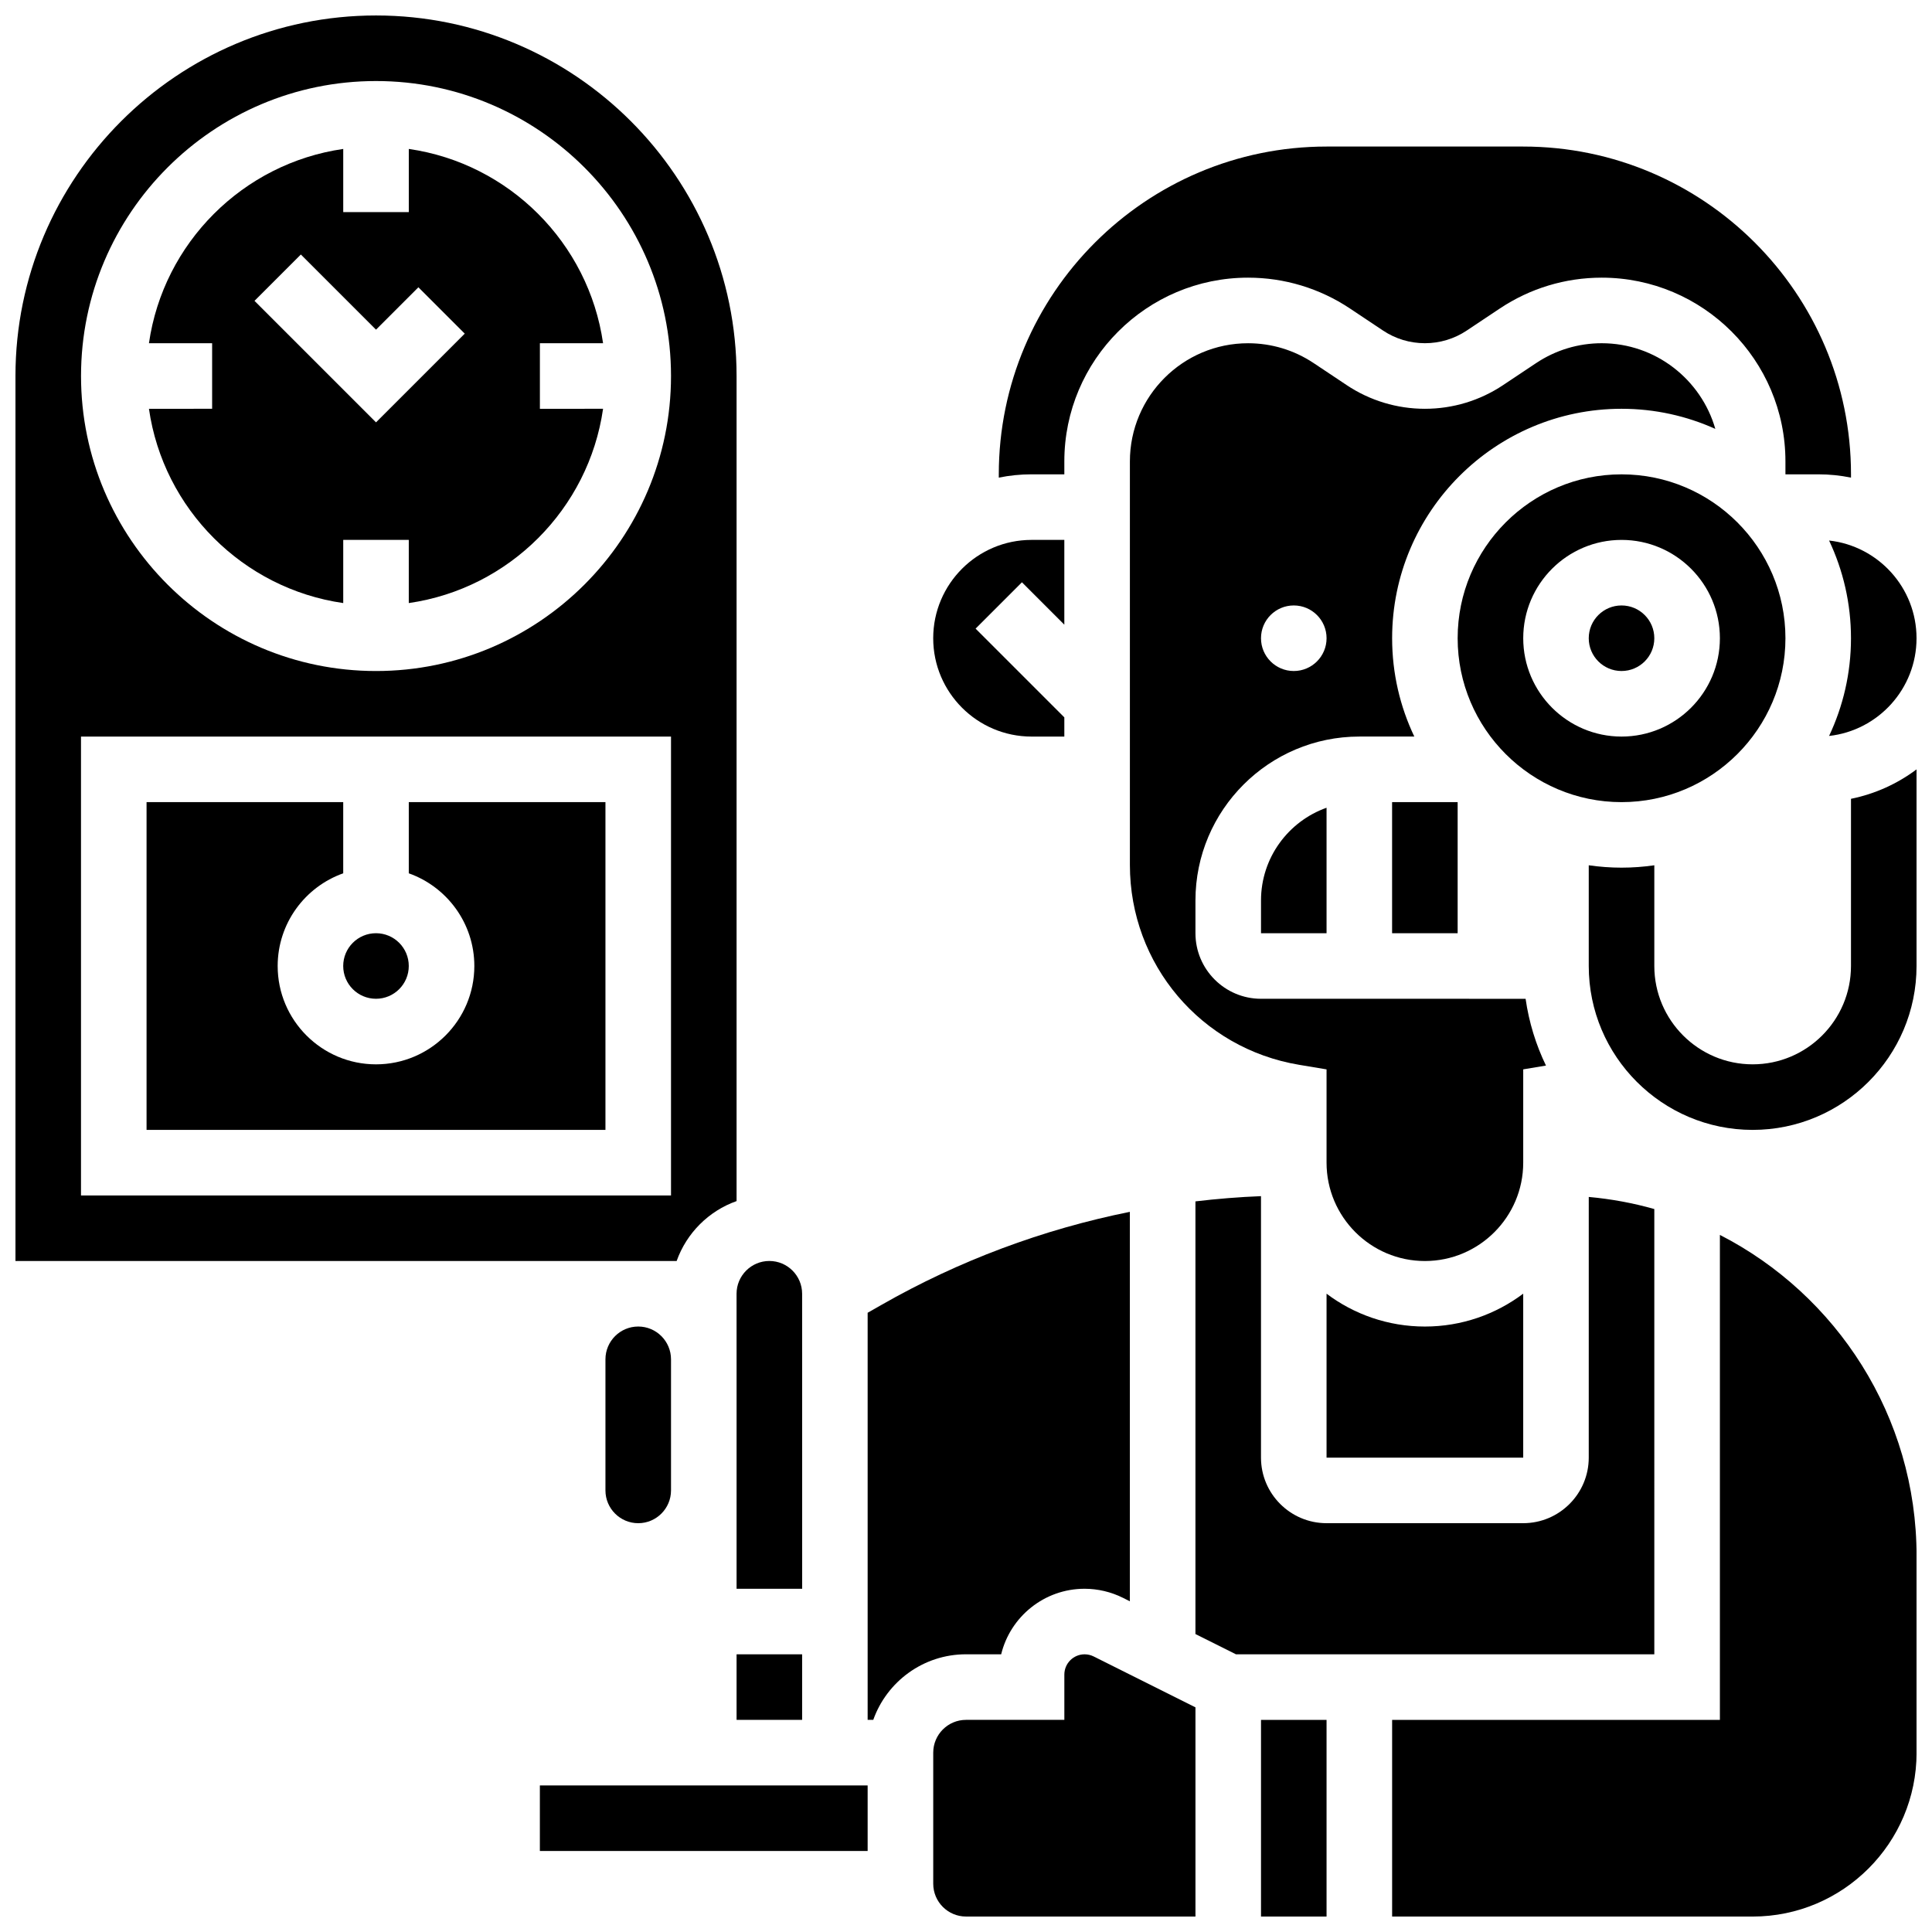
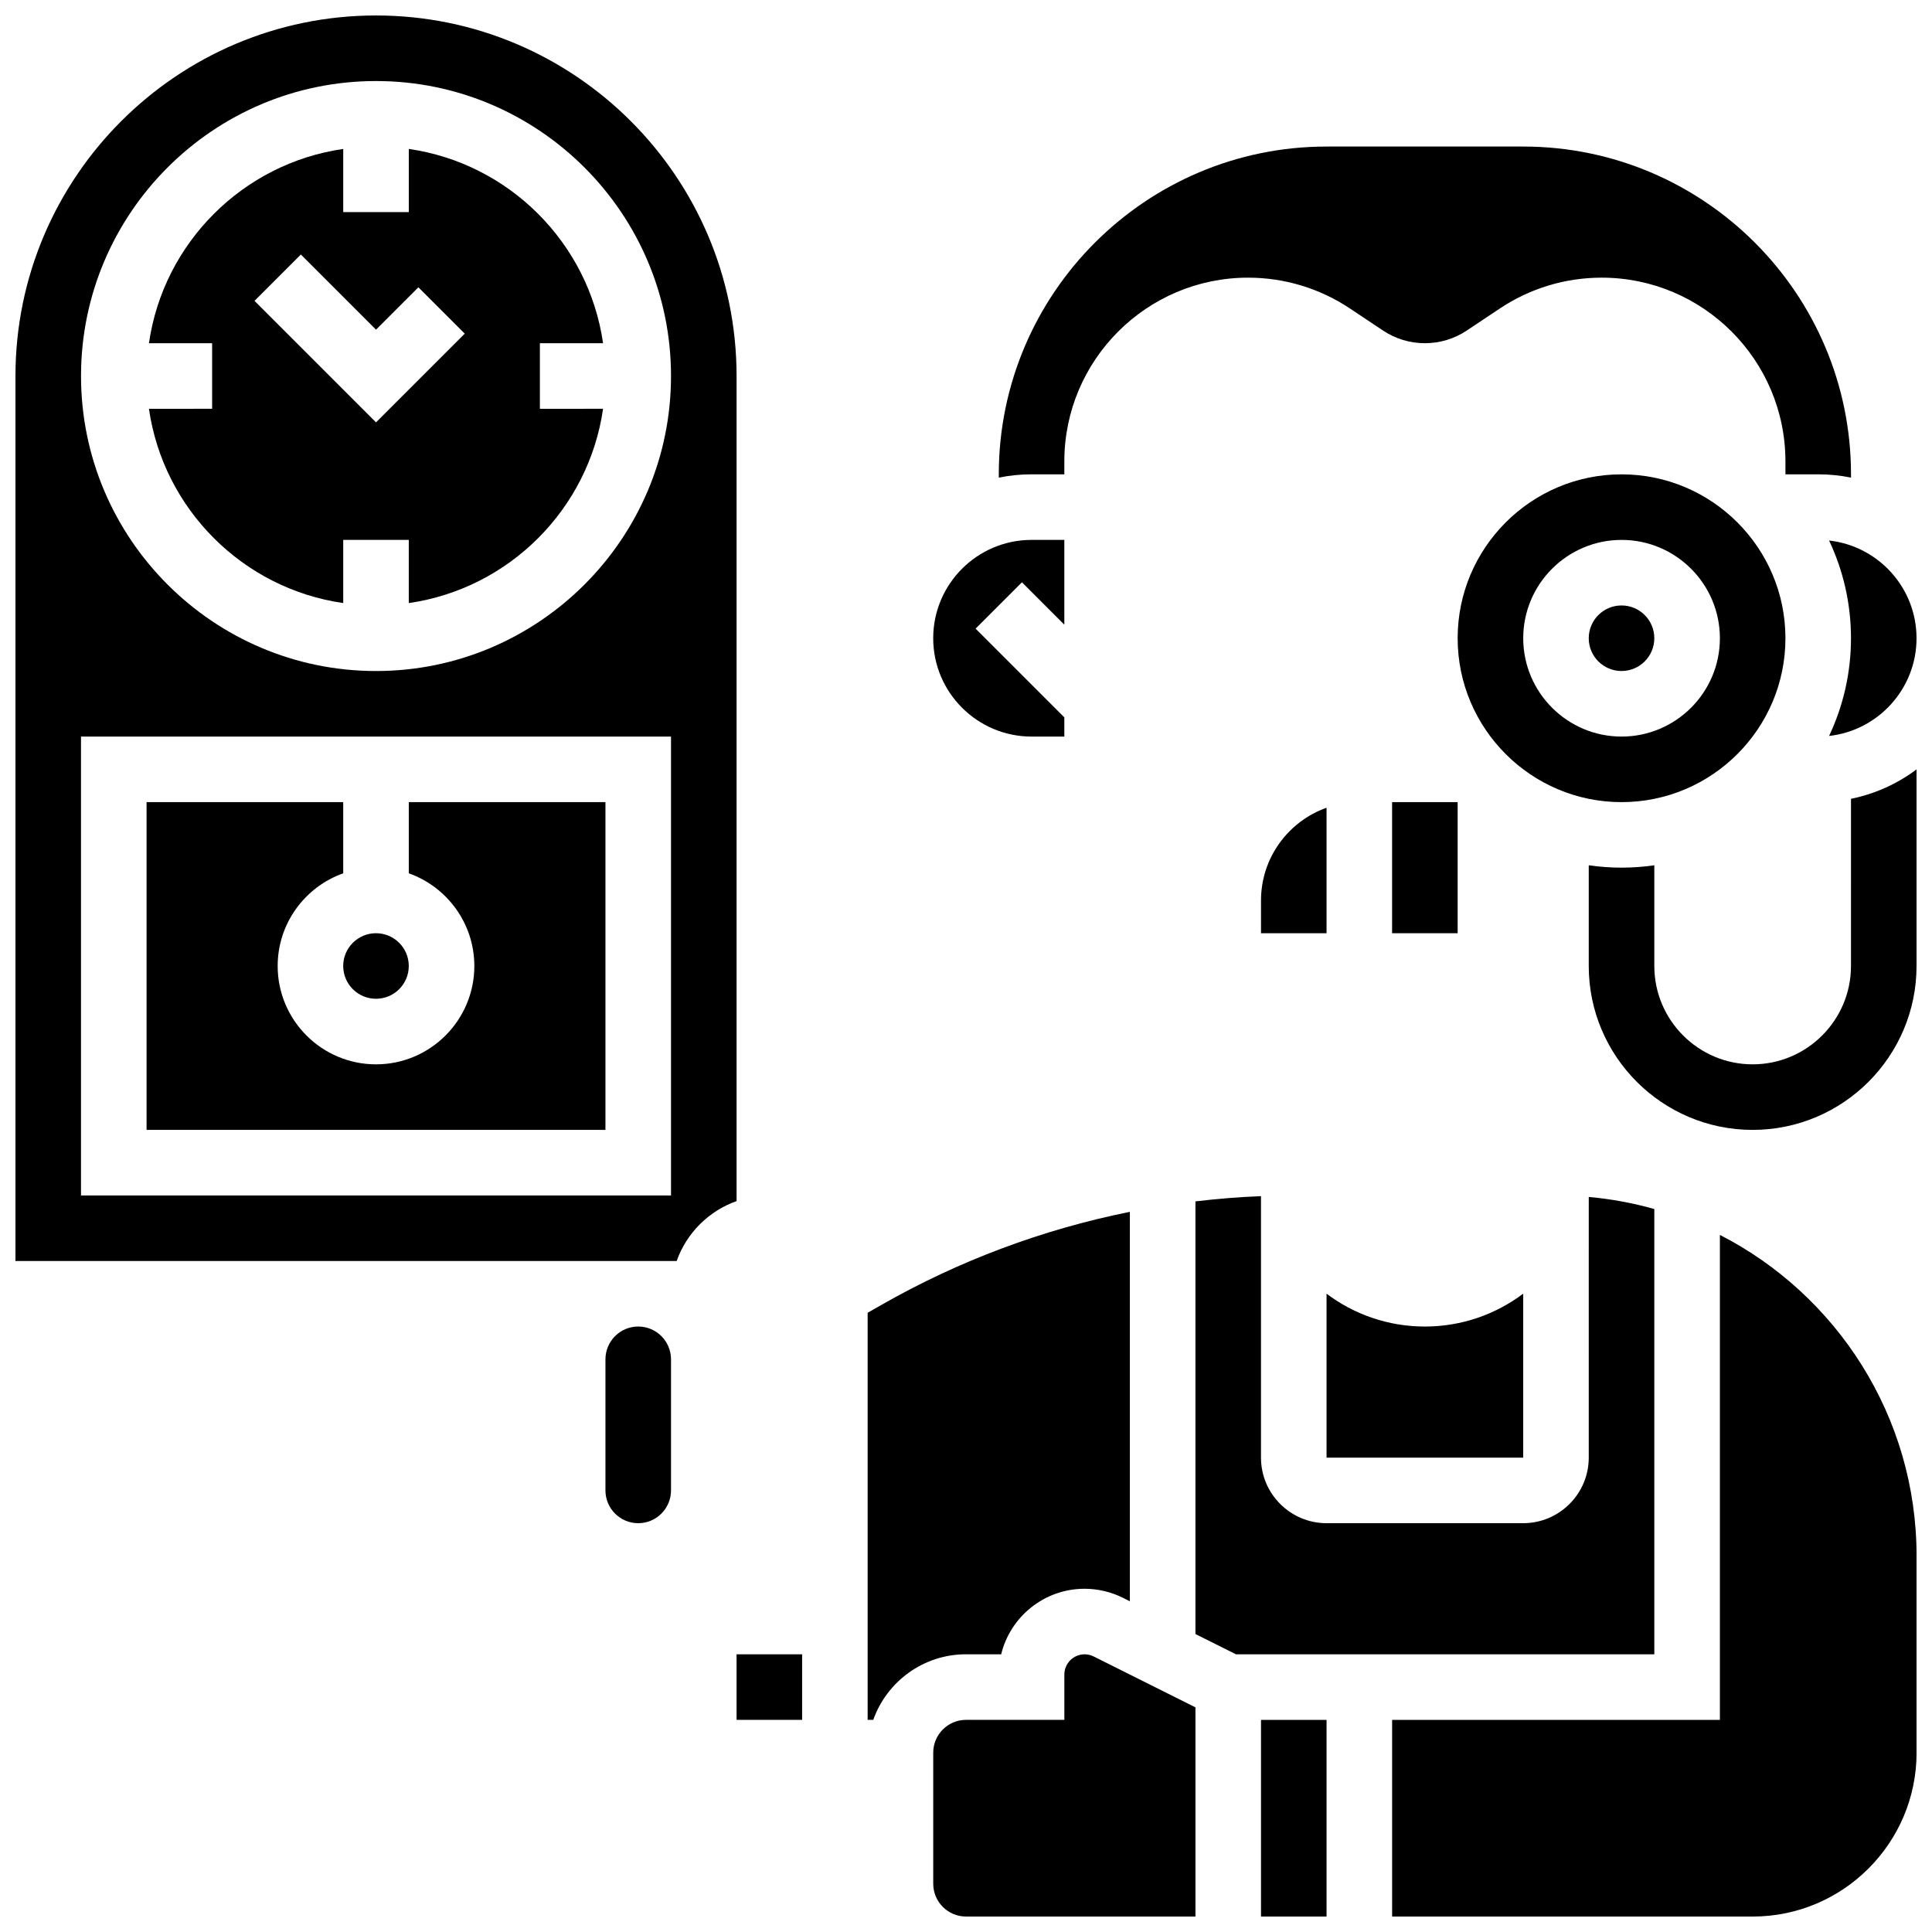
<svg xmlns="http://www.w3.org/2000/svg" width="800px" height="800px" version="1.1" viewBox="144 144 512 512">
  <defs>
    <clipPath id="f">
      <path d="m565 347h86.902v97h-86.902z" />
    </clipPath>
    <clipPath id="e">
      <path d="m628 287h23.902v53h-23.902z" />
    </clipPath>
    <clipPath id="d">
      <path d="m391 582h70v69.902h-70z" />
    </clipPath>
    <clipPath id="c">
      <path d="m148.09 148.09h191.91v330.91h-191.91z" />
    </clipPath>
    <clipPath id="b">
      <path d="m512 471h139.9v180.9h-139.9z" />
    </clipPath>
    <clipPath id="a">
      <path d="m478 599h18v52.902h-18z" />
    </clipPath>
  </defs>
  <path d="m339.2 582.41h17.371v17.371h-17.371z" />
  <g clip-path="url(#f)">
    <path d="m634.53 400c0 14.371-11.691 26.059-26.059 26.059-14.371 0-26.059-11.691-26.059-26.059v-26.691c-2.84 0.41-5.734 0.629-8.688 0.629-2.949 0-5.848-0.223-8.688-0.629v26.691c0 23.949 19.484 43.434 43.434 43.434 23.949 0 43.434-19.484 43.434-43.434v-52.105c-5.031 3.773-10.918 6.488-17.371 7.797z" />
  </g>
  <path d="m252.33 400c0 4.797-3.891 8.684-8.688 8.684s-8.688-3.887-8.688-8.684c0-4.801 3.891-8.688 8.688-8.688s8.688 3.887 8.688 8.688" />
  <path d="m582.41 313.14c0 4.797-3.891 8.684-8.688 8.684-4.797 0-8.688-3.887-8.688-8.684 0-4.801 3.891-8.688 8.688-8.688 4.797 0 8.688 3.887 8.688 8.688" />
  <path d="m617.16 313.14c0-23.949-19.484-43.434-43.434-43.434-23.949 0-43.434 19.484-43.434 43.434s19.484 43.434 43.434 43.434c23.953-0.004 43.434-19.488 43.434-43.434zm-69.488 0c0-14.371 11.691-26.059 26.059-26.059 14.371 0 26.059 11.691 26.059 26.059 0 14.371-11.691 26.059-26.059 26.059-14.371 0-26.059-11.691-26.059-26.059z" />
  <path d="m417.37 339.2h8.688v-5.09l-23.516-23.516 12.285-12.285 11.23 11.234v-22.465h-8.688c-14.367 0-26.059 11.691-26.059 26.059 0 14.371 11.691 26.062 26.059 26.062z" />
-   <path d="m339.2 504.23v60.805h17.371 0.012l-0.012-78.176c0-4.789-3.898-8.688-8.688-8.688-4.789 0-8.688 3.898-8.688 8.688z" />
  <path d="m478.18 391.31h17.371v-33.25c-10.109 3.586-17.371 13.242-17.371 24.566z" />
  <path d="m426.06 269.7v-3.426c0-26.852 21.844-48.691 48.691-48.691 9.645 0 18.984 2.828 27.008 8.176l8.754 5.836c3.297 2.199 7.133 3.359 11.098 3.359 3.961 0 7.801-1.16 11.098-3.359l8.754-5.836c8.02-5.348 17.363-8.176 27.004-8.176 26.852 0 48.691 21.84 48.691 48.691v3.426h8.688c2.973 0 5.879 0.301 8.688 0.875v-0.875c0-47.898-38.969-86.863-86.863-86.863h-52.117c-47.898 0-86.863 38.969-86.863 86.863v0.875c2.809-0.57 5.711-0.875 8.688-0.875z" />
  <g clip-path="url(#e)">
    <path d="m634.53 313.14c0 9.258-2.09 18.035-5.805 25.895 13.016-1.438 23.176-12.504 23.176-25.895 0-13.395-10.16-24.457-23.176-25.895 3.715 7.859 5.805 16.637 5.805 25.895z" />
  </g>
  <path d="m495.55 486.84v43.453h52.117v-43.457c-7.266 5.465-16.289 8.711-26.059 8.711s-18.793-3.242-26.059-8.707z" />
-   <path d="m547.67 427.39 6.027-1.004c-2.656-5.492-4.5-11.441-5.398-17.695l-70.121-0.004c-9.578 0-17.371-7.793-17.371-17.371v-8.688c0-23.949 19.484-43.434 43.434-43.434h14.566c-3.766-7.902-5.879-16.738-5.879-26.059 0-33.527 27.277-60.805 60.805-60.805 8.848 0 17.254 1.914 24.844 5.328-3.758-13.09-15.828-22.699-30.109-22.699-6.203 0-12.211 1.82-17.375 5.262l-8.754 5.836c-6.156 4.106-13.324 6.277-20.727 6.277s-14.574-2.172-20.73-6.277l-8.754-5.836c-5.16-3.441-11.168-5.258-17.371-5.258-17.273-0.004-31.324 14.047-31.324 31.316v106.95c0 26.352 18.867 48.625 44.859 52.957l7.258 1.211v24.727c0 14.367 11.691 26.059 26.059 26.059 14.367 0 26.059-11.691 26.059-26.059zm-60.805-122.94c4.797 0 8.688 3.891 8.688 8.688s-3.891 8.688-8.688 8.688-8.688-3.891-8.688-8.688c0-4.801 3.891-8.688 8.688-8.688z" />
  <path d="m512.92 356.57h17.371v34.746h-17.371z" />
  <g clip-path="url(#d)">
-     <path d="m431.43 582.41c-2.961 0-5.367 2.41-5.367 5.367v12.004h-26.059c-4.789 0-8.688 3.898-8.688 8.688v34.746c0 4.789 3.898 8.688 8.688 8.688h60.805v-55.438l-26.977-13.488c-0.742-0.371-1.574-0.566-2.402-0.566z" />
+     <path d="m431.43 582.41c-2.961 0-5.367 2.41-5.367 5.367v12.004h-26.059c-4.789 0-8.688 3.898-8.688 8.688v34.746c0 4.789 3.898 8.688 8.688 8.688h60.805v-55.438l-26.977-13.488c-0.742-0.371-1.574-0.566-2.402-0.566" />
  </g>
-   <path d="m287.07 617.16h86.863v17.371h-86.863z" />
  <path d="m304.45 504.23v34.746c0 4.789 3.898 8.688 8.688 8.688 4.789 0 8.688-3.898 8.688-8.688v-34.746c0-4.789-3.898-8.688-8.688-8.688-4.793 0-8.688 3.898-8.688 8.688z" />
  <g clip-path="url(#c)">
    <path d="m339.2 462.3v-218.65c0-52.688-42.863-95.551-95.551-95.551s-95.551 42.863-95.551 95.551v234.53h175.22c2.621-7.391 8.488-13.258 15.879-15.879zm-17.375-1.492h-156.36v-121.61h156.36zm-78.176-138.98c-43.105 0-78.176-35.07-78.176-78.176s35.07-78.176 78.176-78.176 78.176 35.07 78.176 78.176-35.07 78.176-78.176 78.176z" />
  </g>
  <path d="m409.32 582.41c2.418-9.957 11.41-17.371 22.102-17.371 3.512 0 7.031 0.832 10.172 2.402l1.832 0.918v-103.21c-23.051 4.641-45.328 12.945-65.855 24.676l-3.637 2.07v107.88h1.492c3.586-10.109 13.242-17.371 24.566-17.371z" />
  <path d="m582.41 464.41c-5.598-1.59-11.41-2.664-17.371-3.207l-0.004 69.086c0 9.578-7.793 17.371-17.371 17.371h-52.117c-9.578 0-17.371-7.793-17.371-17.371v-69.297c-5.812 0.23-11.609 0.699-17.371 1.387v114.66l10.738 5.367 110.87 0.004z" />
  <g clip-path="url(#b)">
    <path d="m599.79 471.26v128.53h-86.863v52.117h95.551c23.949 0 43.434-19.484 43.434-43.434v-52.117c-0.004-37.055-21.207-69.254-52.121-85.094z" />
  </g>
  <g clip-path="url(#a)">
    <path d="m478.18 599.79h17.371v52.117h-17.371z" />
  </g>
  <path d="m304.45 356.57h-52.117v18.867c10.109 3.586 17.371 13.242 17.371 24.566 0 14.371-11.691 26.059-26.059 26.059-14.371 0-26.059-11.691-26.059-26.059 0-11.324 7.262-20.98 17.371-24.566v-18.867h-52.117v86.863h121.61z" />
  <path d="m303.82 234.96c-3.82-26.586-24.898-47.668-51.484-51.488v16.742h-17.375v-16.742c-26.586 3.82-47.668 24.902-51.488 51.488h16.742v17.371l-16.742 0.004c3.82 26.586 24.902 47.664 51.488 51.484v-16.742h17.371v16.742c26.59-3.82 47.668-24.902 51.488-51.488l-16.742 0.004v-17.375zm-60.172 20.969-32.203-32.199 12.285-12.285 19.918 19.918 11.23-11.23 12.285 12.285z" />
</svg>